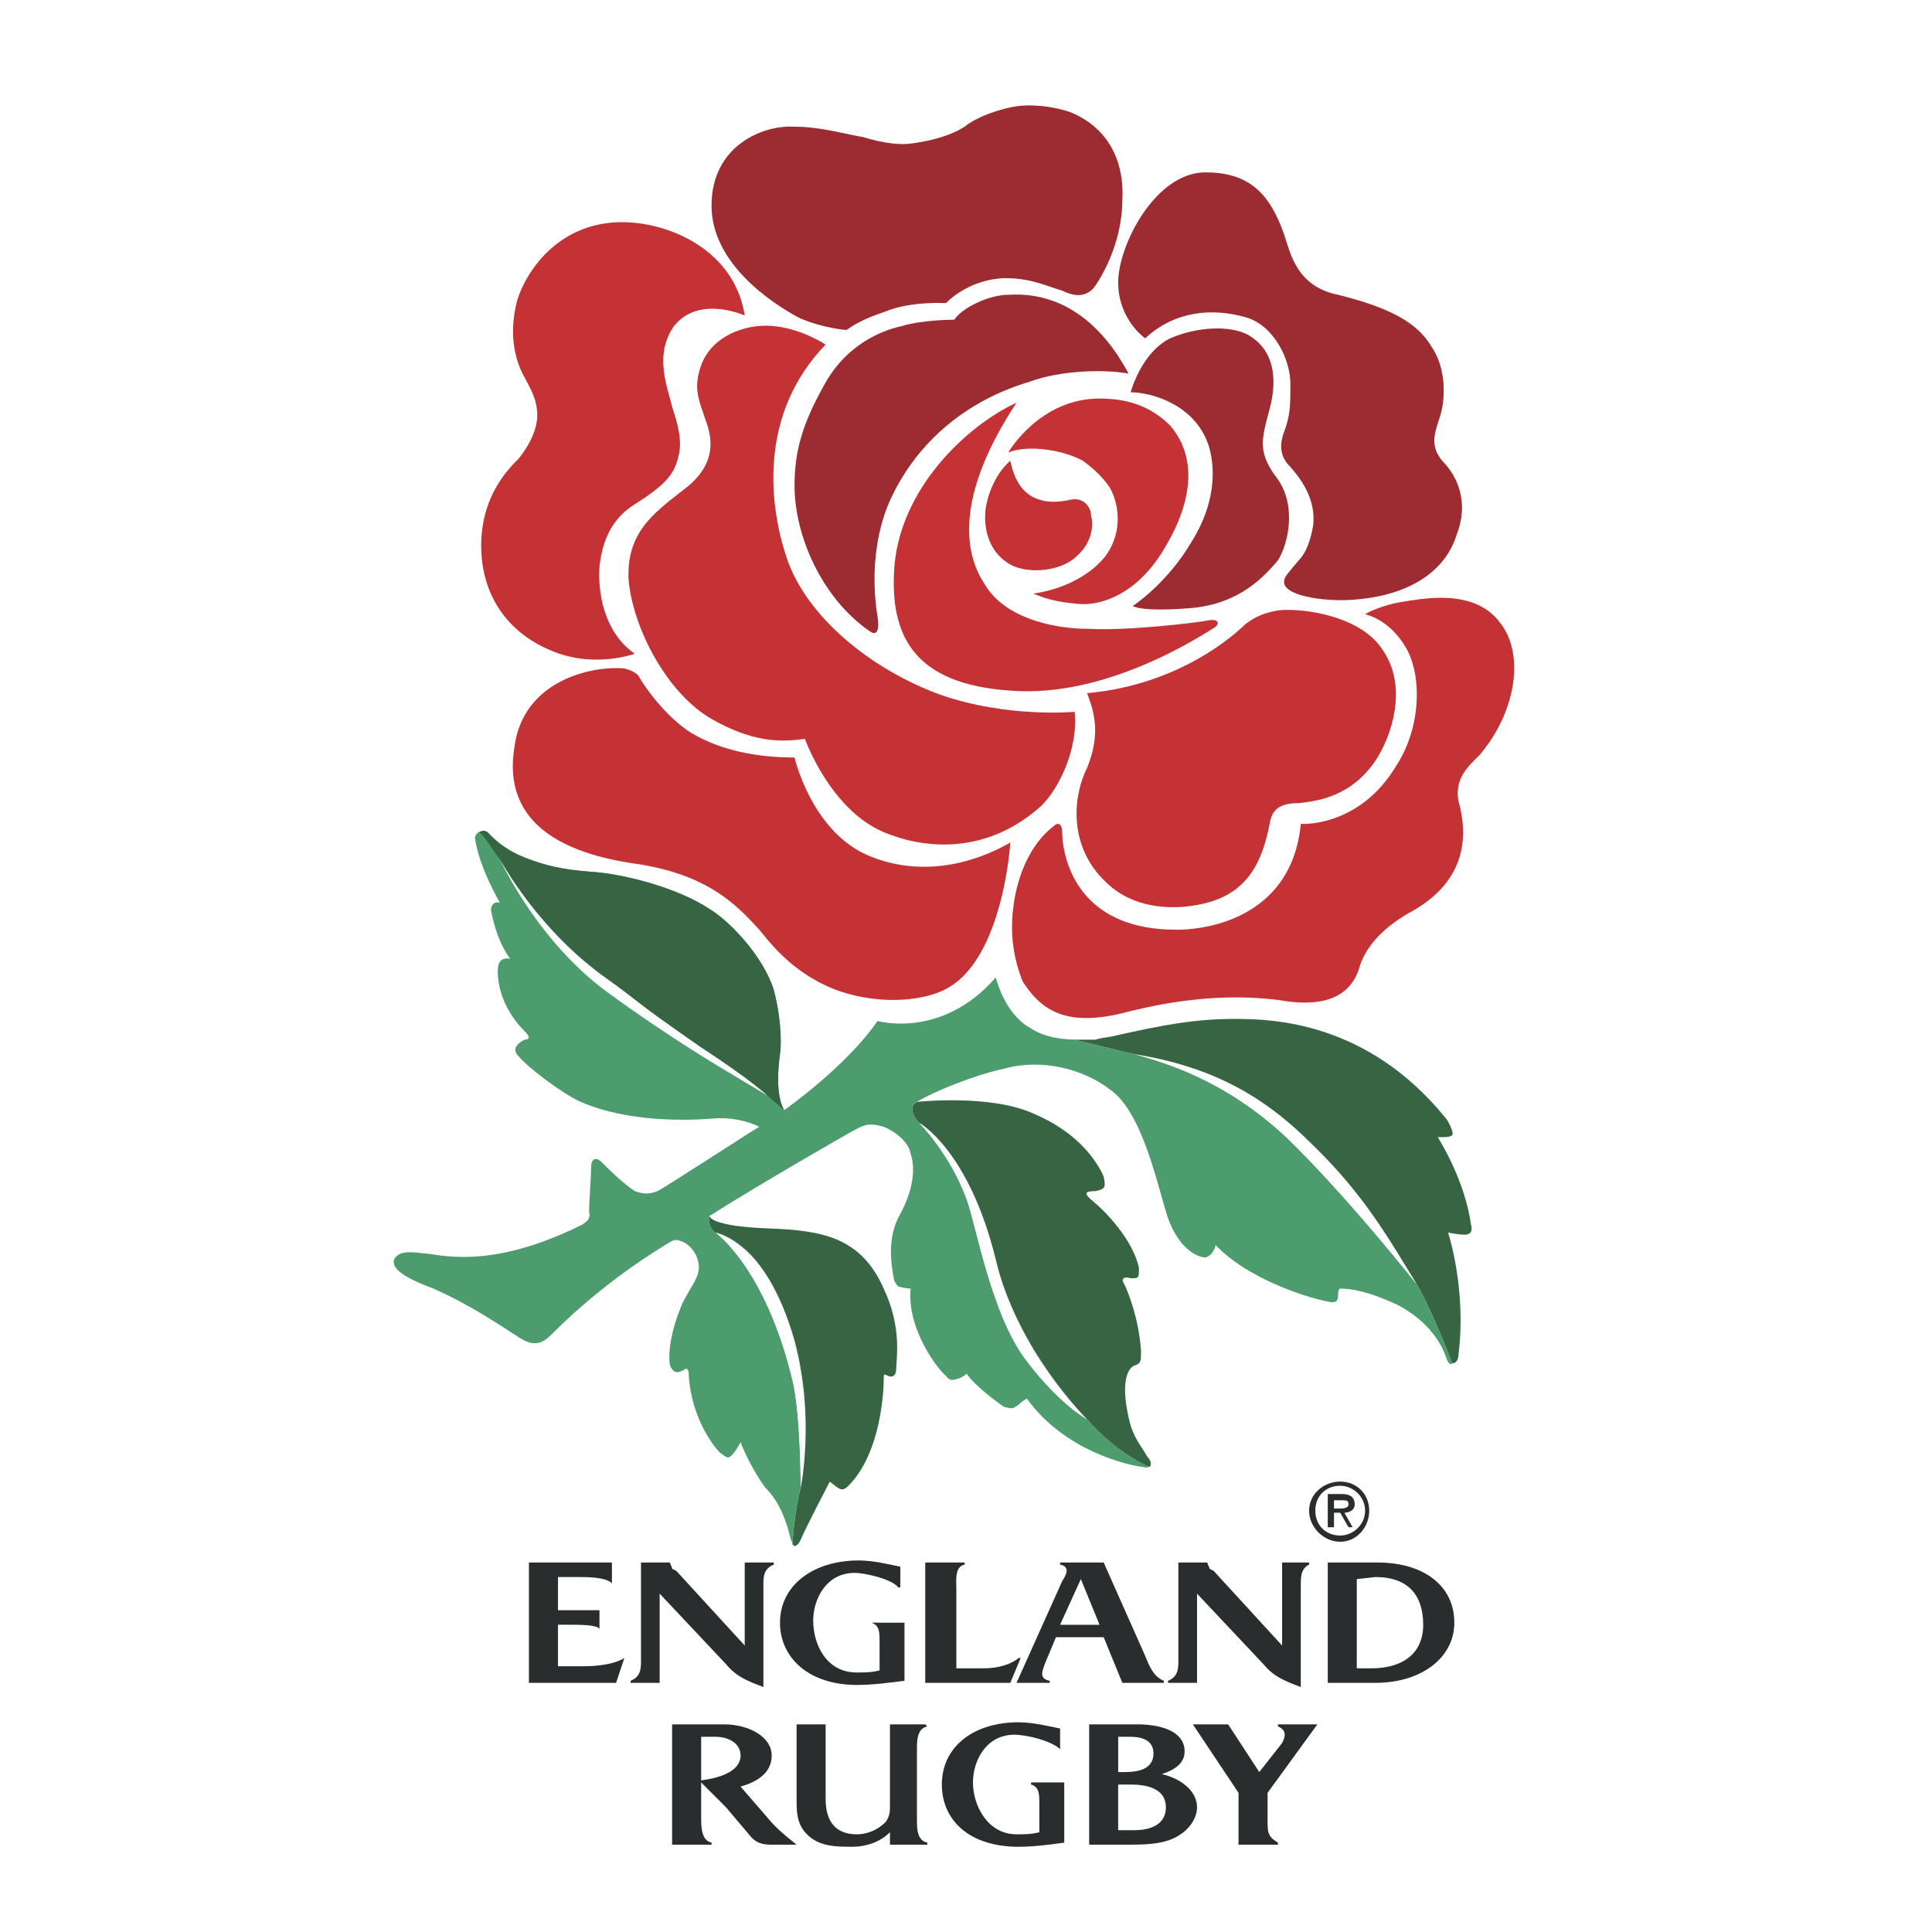
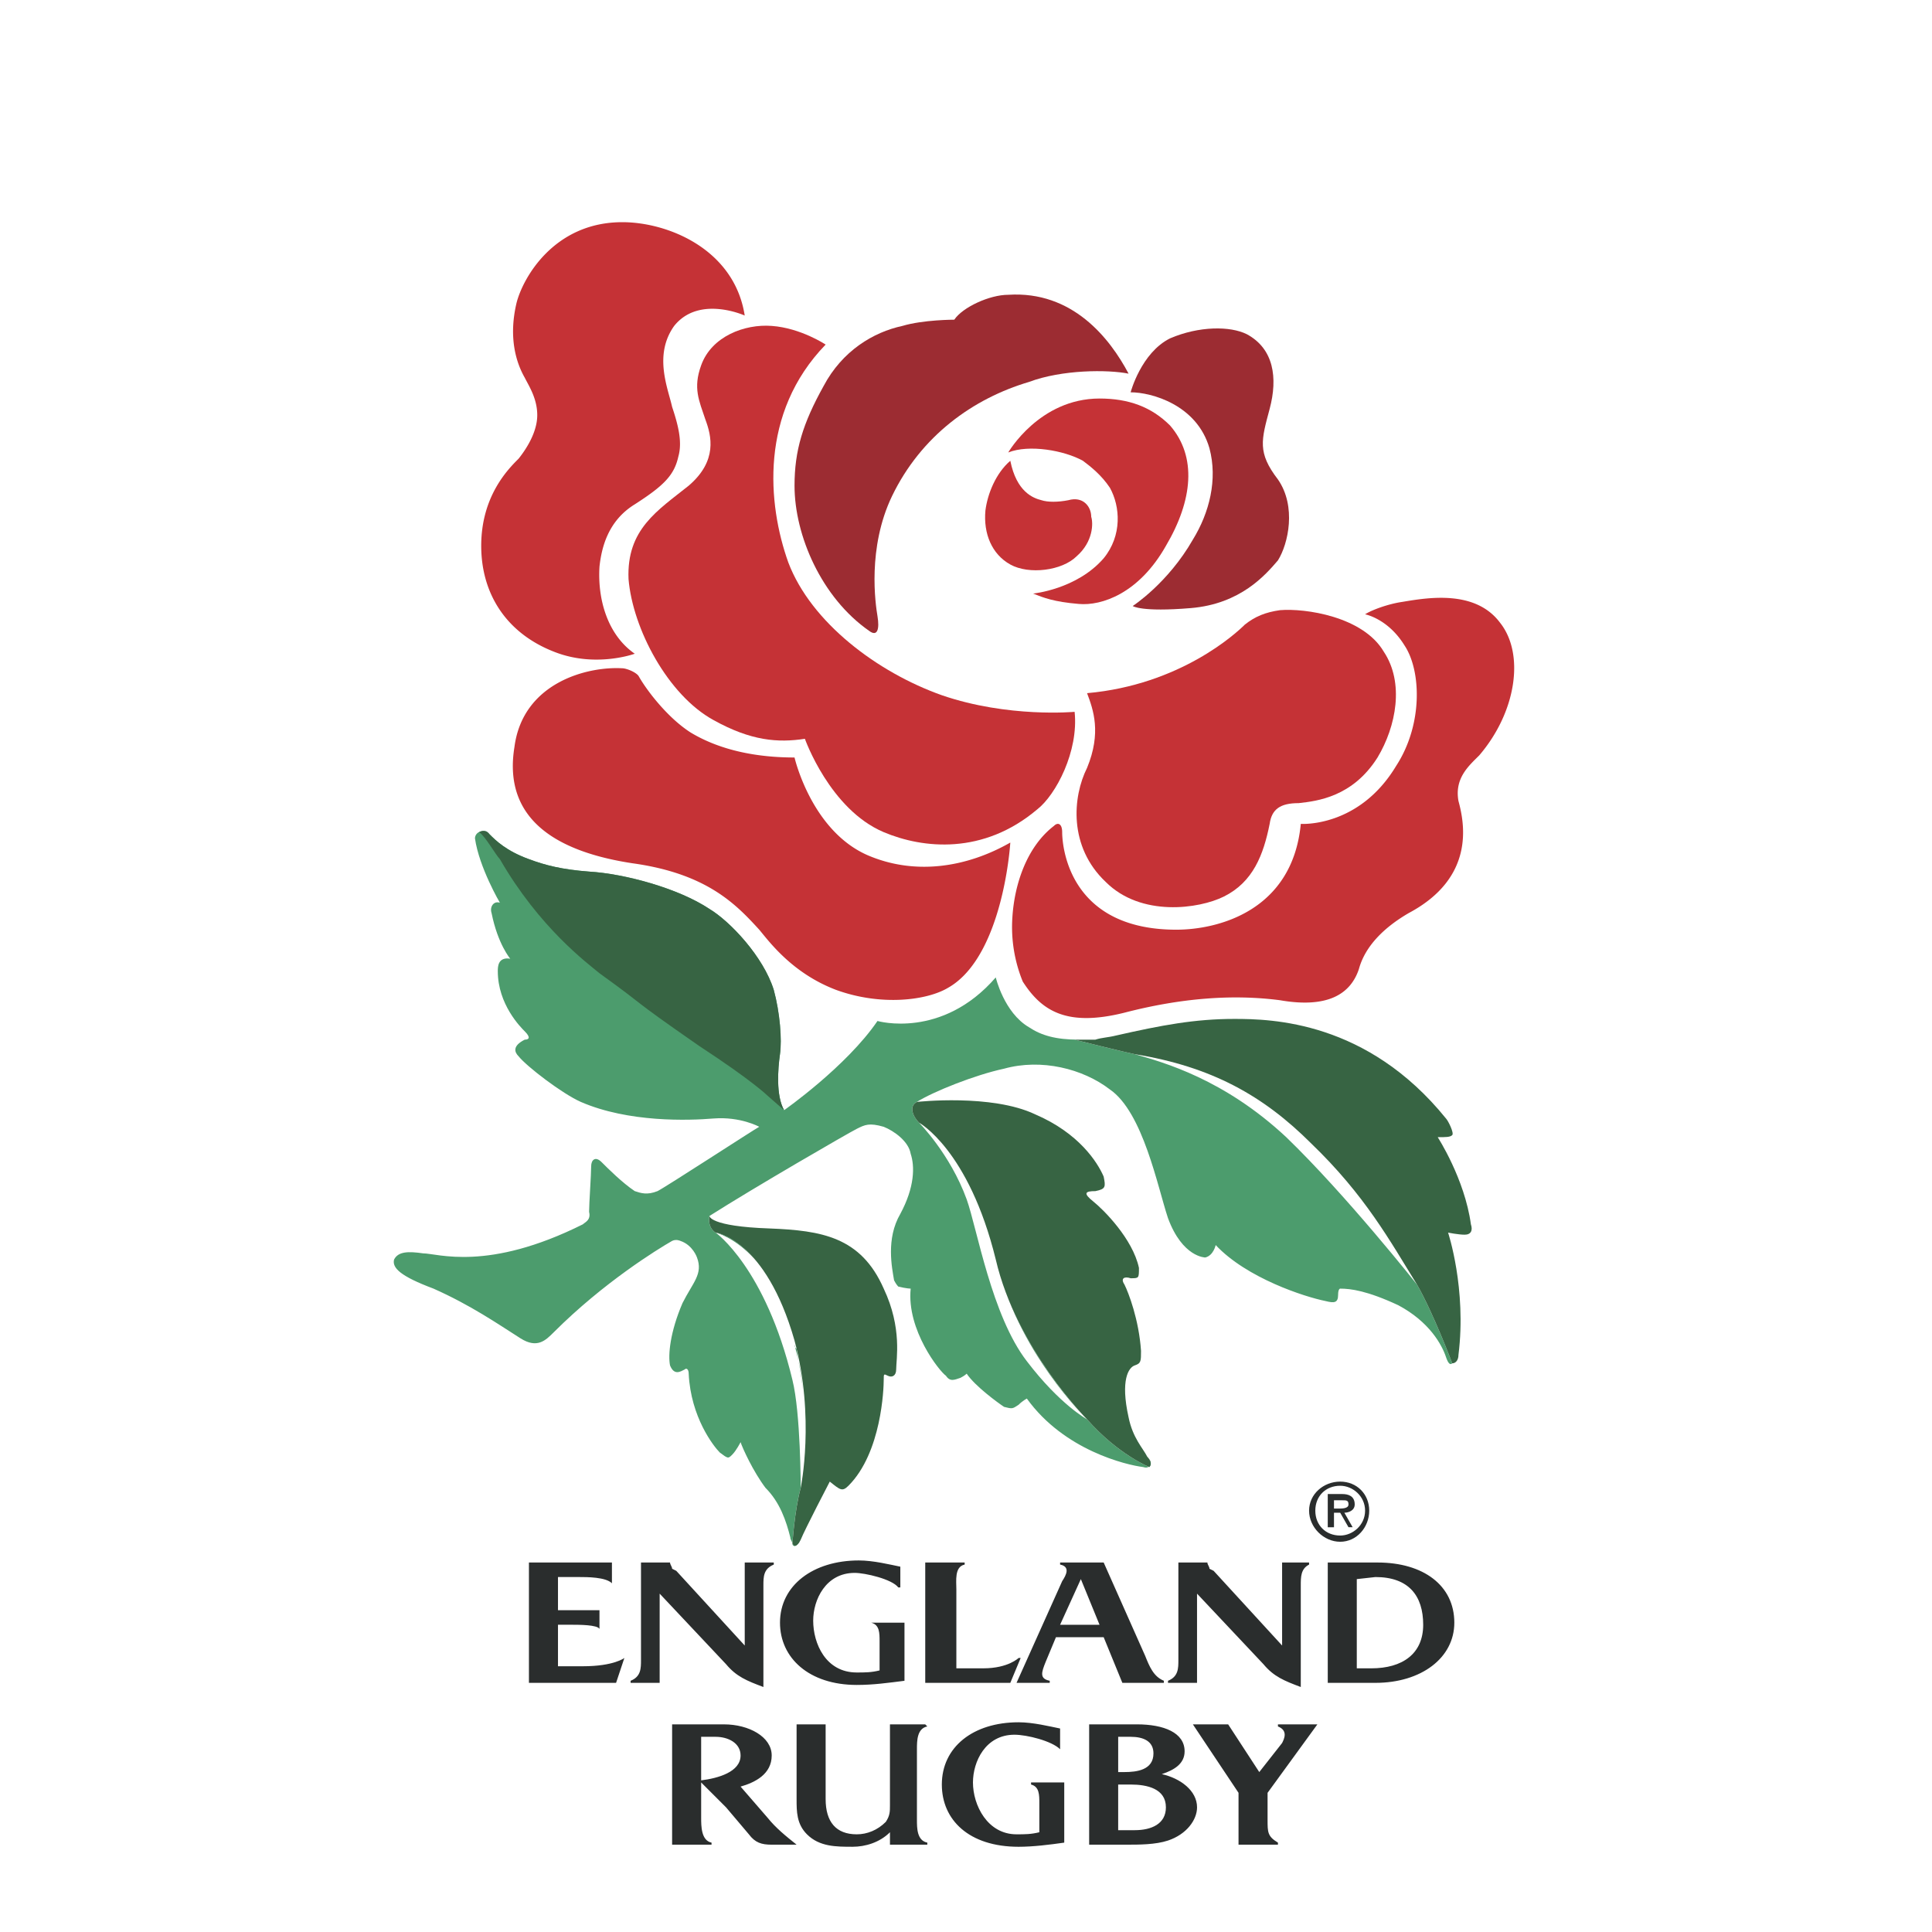
<svg xmlns="http://www.w3.org/2000/svg" width="2500" height="2500" viewBox="0 0 192.756 192.756">
  <g fill-rule="evenodd" clip-rule="evenodd">
    <path fill="#fff" d="M0 0h192.756v192.756H0V0z" />
-     <path d="M130.607 150.717c0-1.655 1.449-2.897 3.105-2.897 1.654 0 2.896 1.242 2.896 2.897 0 1.656-1.242 3.105-2.896 3.105-1.655 0-3.105-1.449-3.105-3.105zm.622 0c0 1.449 1.035 2.484 2.484 2.484 1.242 0 2.482-1.035 2.482-2.484 0-1.448-1.24-2.483-2.482-2.483-1.449-.001-2.484 1.035-2.484 2.483zm3.31 1.656l-.826-1.449h-.621v1.449h-.621v-3.312h1.447c.621 0 1.242.207 1.242 1.034 0 .621-.621.828-1.033.828l.828 1.449h-.416v.001zm-1.447-1.862h.414c.412 0 1.033 0 1.033-.415 0-.413-.205-.413-.621-.413h-.826v.828zM52.772 167.898v-12.006h8.28v2.07c-.621-.621-2.484-.621-3.312-.621h-2.07v3.312h4.14v1.863c-.207-.414-2.07-.414-2.691-.414H55.67v4.14h2.484c3.105 0 4.14-.827 4.14-.827l-.828 2.483h-8.694zM72.438 166.036l-6.624-7.039v8.901h-2.898v-.207c1.036-.414 1.036-1.241 1.036-2.069v-9.729h2.898c0 .207.207.414.207.621l.414.207 6.831 7.452v-8.28H77.2v.207c-1.035.414-1.035 1.242-1.035 2.069v10.144c-1.657-.622-2.692-1.036-3.727-2.277zM77.82 161.896c0-3.727 3.312-6.21 7.866-6.21 1.449 0 3.105.414 4.14.621v2.069h-.206c-.621-.828-3.312-1.449-4.347-1.449-2.898 0-4.141 2.691-4.141 4.762 0 2.277 1.242 5.175 4.347 5.175.828 0 1.449 0 2.277-.206v-2.898c0-.828 0-1.656-.828-1.863h3.312v5.796c-1.656.207-3.105.414-4.761.414-4.761-.002-7.659-2.692-7.659-6.211zM92.311 167.898v-12.006h3.933v.207c-1.035.207-.828 1.655-.828 2.483v7.867h2.691c2.484 0 3.52-1.035 3.52-1.035h.205l-1.033 2.483h-8.488v.001zM111.977 167.898l-1.863-4.554h-4.762l-1.035 2.484c-.414 1.034-.621 1.655.414 1.862v.207h-3.311l4.553-10.144c.414-.62.828-1.448-.207-1.655v-.207h4.348l4.141 9.315c.414 1.034.828 2.069 1.863 2.483v.207h-4.141v.002zm-6.211-5.795h3.934l-1.863-4.555-2.071 4.555zM126.053 166.036l-6.625-7.039v8.901h-2.896v-.207c1.035-.414 1.035-1.241 1.035-2.069v-9.729h2.896c0 .207.207.414.207.621l.414.207 6.832 7.452v-8.28h2.691v.207c-.828.414-.828 1.242-.828 2.069v10.144c-1.656-.622-2.691-1.036-3.726-2.277zM132.471 167.898v-12.006h4.967c4.555 0 7.66 2.276 7.66 6.003 0 3.52-3.312 6.003-7.867 6.003h-4.76zm4.759-10.556l-1.863.206v8.902h1.449c3.105 0 5.176-1.449 5.176-4.348s-1.449-4.76-4.762-4.76zM76.993 184.045c-1.036 0-1.656-.207-2.277-1.035l-2.277-2.69-2.484-2.484v3.52c0 .827 0 2.276 1.035 2.483v.207h-3.933V172.04h5.175c2.484 0 4.761 1.242 4.761 3.104 0 1.863-1.656 2.691-3.105 3.105l2.691 3.105c.828 1.035 1.863 1.863 2.898 2.69h-2.484v.001zm-7.039-6.417c1.656-.207 3.933-.828 3.933-2.484 0-1.242-1.242-1.862-2.484-1.862h-1.449v4.346zM80.511 183.01c-1.035-1.034-1.035-2.276-1.035-3.519v-7.452h2.898v7.452c0 2.277 1.035 3.519 3.105 3.519 1.035 0 2.07-.413 2.898-1.241.414-.621.414-1.035.414-1.656v-8.073h3.52l.207.207c-1.035.207-1.035 1.448-1.035 2.276v7.038c0 .829 0 2.07 1.035 2.277v.207h-3.726v-1.242c-1.035 1.035-2.484 1.449-3.726 1.449-1.656 0-3.313 0-4.555-1.242zM93.967 178.042c0-3.727 3.105-6.21 7.66-6.21 1.447 0 3.104.414 4.139.621v2.069c-.828-.828-3.312-1.449-4.553-1.449-2.898 0-4.141 2.691-4.141 4.762 0 2.277 1.449 5.175 4.348 5.175.828 0 1.449 0 2.275-.207v-2.897c0-.828 0-1.656-.826-1.863v-.207h3.311v6.003c-1.449.207-3.105.414-4.553.414-4.969-.001-7.66-2.692-7.66-6.211zM111.77 184.045h-3.105v-12.006h4.762c2.691 0 4.762.828 4.762 2.69 0 1.242-1.035 1.863-2.277 2.277 1.863.414 3.518 1.656 3.518 3.312 0 1.241-1.033 2.69-2.896 3.312-1.242.414-2.898.414-4.141.414l-.623.001zm-.208-1.448h1.656c1.656 0 3.105-.621 3.105-2.277 0-1.863-1.863-2.277-3.52-2.277h-1.242v4.554h.001zm0-9.316v3.519h.621c1.242 0 2.898-.207 2.898-1.863 0-1.242-1.035-1.655-2.277-1.655h-1.242v-.001zM123.568 184.045v-5.175l-4.555-6.831h3.52l3.105 4.761 2.277-2.898c.207-.414.621-1.241-.414-1.655v-.207h3.934l-4.969 6.831v2.69c0 1.242 0 1.657 1.035 2.277v.207h-3.933z" fill="#2a2d2d" />
+     <path d="M130.607 150.717c0-1.655 1.449-2.897 3.105-2.897 1.654 0 2.896 1.242 2.896 2.897 0 1.656-1.242 3.105-2.896 3.105-1.655 0-3.105-1.449-3.105-3.105zm.622 0c0 1.449 1.035 2.484 2.484 2.484 1.242 0 2.482-1.035 2.482-2.484 0-1.448-1.24-2.483-2.482-2.483-1.449-.001-2.484 1.035-2.484 2.483zm3.31 1.656l-.826-1.449h-.621v1.449h-.621v-3.312h1.447c.621 0 1.242.207 1.242 1.034 0 .621-.621.828-1.033.828l.828 1.449h-.416v.001zm-1.447-1.862h.414c.412 0 1.033 0 1.033-.415 0-.413-.205-.413-.621-.413h-.826v.828zM52.772 167.898v-12.006h8.28v2.07c-.621-.621-2.484-.621-3.312-.621h-2.07v3.312h4.14v1.863c-.207-.414-2.07-.414-2.691-.414H55.67v4.14h2.484c3.105 0 4.14-.827 4.14-.827l-.828 2.483h-8.694zM72.438 166.036l-6.624-7.039v8.901h-2.898v-.207c1.036-.414 1.036-1.241 1.036-2.069v-9.729h2.898c0 .207.207.414.207.621l.414.207 6.831 7.452v-8.28H77.2v.207c-1.035.414-1.035 1.242-1.035 2.069v10.144c-1.657-.622-2.692-1.036-3.727-2.277M77.82 161.896c0-3.727 3.312-6.21 7.866-6.21 1.449 0 3.105.414 4.14.621v2.069h-.206c-.621-.828-3.312-1.449-4.347-1.449-2.898 0-4.141 2.691-4.141 4.762 0 2.277 1.242 5.175 4.347 5.175.828 0 1.449 0 2.277-.206v-2.898c0-.828 0-1.656-.828-1.863h3.312v5.796c-1.656.207-3.105.414-4.761.414-4.761-.002-7.659-2.692-7.659-6.211zM92.311 167.898v-12.006h3.933v.207c-1.035.207-.828 1.655-.828 2.483v7.867h2.691c2.484 0 3.52-1.035 3.52-1.035h.205l-1.033 2.483h-8.488v.001zM111.977 167.898l-1.863-4.554h-4.762l-1.035 2.484c-.414 1.034-.621 1.655.414 1.862v.207h-3.311l4.553-10.144c.414-.62.828-1.448-.207-1.655v-.207h4.348l4.141 9.315c.414 1.034.828 2.069 1.863 2.483v.207h-4.141v.002zm-6.211-5.795h3.934l-1.863-4.555-2.071 4.555zM126.053 166.036l-6.625-7.039v8.901h-2.896v-.207c1.035-.414 1.035-1.241 1.035-2.069v-9.729h2.896c0 .207.207.414.207.621l.414.207 6.832 7.452v-8.28h2.691v.207c-.828.414-.828 1.242-.828 2.069v10.144c-1.656-.622-2.691-1.036-3.726-2.277zM132.471 167.898v-12.006h4.967c4.555 0 7.66 2.276 7.66 6.003 0 3.52-3.312 6.003-7.867 6.003h-4.76zm4.759-10.556l-1.863.206v8.902h1.449c3.105 0 5.176-1.449 5.176-4.348s-1.449-4.76-4.762-4.76zM76.993 184.045c-1.036 0-1.656-.207-2.277-1.035l-2.277-2.69-2.484-2.484v3.52c0 .827 0 2.276 1.035 2.483v.207h-3.933V172.04h5.175c2.484 0 4.761 1.242 4.761 3.104 0 1.863-1.656 2.691-3.105 3.105l2.691 3.105c.828 1.035 1.863 1.863 2.898 2.69h-2.484v.001zm-7.039-6.417c1.656-.207 3.933-.828 3.933-2.484 0-1.242-1.242-1.862-2.484-1.862h-1.449v4.346zM80.511 183.01c-1.035-1.034-1.035-2.276-1.035-3.519v-7.452h2.898v7.452c0 2.277 1.035 3.519 3.105 3.519 1.035 0 2.07-.413 2.898-1.241.414-.621.414-1.035.414-1.656v-8.073h3.52l.207.207c-1.035.207-1.035 1.448-1.035 2.276v7.038c0 .829 0 2.07 1.035 2.277v.207h-3.726v-1.242c-1.035 1.035-2.484 1.449-3.726 1.449-1.656 0-3.313 0-4.555-1.242zM93.967 178.042c0-3.727 3.105-6.21 7.66-6.21 1.447 0 3.104.414 4.139.621v2.069c-.828-.828-3.312-1.449-4.553-1.449-2.898 0-4.141 2.691-4.141 4.762 0 2.277 1.449 5.175 4.348 5.175.828 0 1.449 0 2.275-.207v-2.897c0-.828 0-1.656-.826-1.863v-.207h3.311v6.003c-1.449.207-3.105.414-4.553.414-4.969-.001-7.66-2.692-7.66-6.211zM111.77 184.045h-3.105v-12.006h4.762c2.691 0 4.762.828 4.762 2.69 0 1.242-1.035 1.863-2.277 2.277 1.863.414 3.518 1.656 3.518 3.312 0 1.241-1.033 2.69-2.896 3.312-1.242.414-2.898.414-4.141.414l-.623.001zm-.208-1.448h1.656c1.656 0 3.105-.621 3.105-2.277 0-1.863-1.863-2.277-3.52-2.277h-1.242v4.554h.001zm0-9.316v3.519h.621c1.242 0 2.898-.207 2.898-1.863 0-1.242-1.035-1.655-2.277-1.655h-1.242v-.001zM123.568 184.045v-5.175l-4.555-6.831h3.52l3.105 4.761 2.277-2.898c.207-.414.621-1.241-.414-1.655v-.207h3.934l-4.969 6.831v2.69c0 1.242 0 1.657 1.035 2.277v.207h-3.933z" fill="#2a2d2d" />
    <path d="M78.027 154.65c-.414-1.242-1.035-2.898-1.863-3.727-1.449-1.862-2.691-3.519-2.898-4.14 0 0-.207.828-.414 1.035-.414.414-.414.828-1.035.207-.621-.414-3.105-3.105-3.519-7.039 0-.413 0-2.069-.207-1.862-.414.207-1.449 1.242-1.656.207-.414-1.035-1.035-4.347.207-7.245 1.035-2.07 1.449-2.898 1.863-4.141 0 0 .621-2.069-.828-2.277-1.035-.207-4.554 2.484-3.934 2.07-1.863 1.449-3.312 2.691-7.659 7.659-2.484 2.898-5.382.207-5.382.207s-2.484-2.483-4.968-4.14c-2.484-1.449-7.246-3.105-7.452-5.176 0-1.655 1.656-2.069 4.761-1.655 3.105.414 4.761.827 9.108-.621 3.105-1.035 4.761-1.863 5.175-3.312.207-1.035-.207-4.554 1.449-5.175 1.035-.414 1.656 0 2.484.828.621.414.828 1.035 1.656 1.449.415.414.621.827 1.656.621 1.035-.415 8.073-4.762 8.487-4.969 0 0 .621-.828-.828-1.035-2.484 0-6.21 1.449-11.385.414-2.07-.414-4.141-1.242-6.417-2.691-.621-.206-5.175-3.312-4.554-4.968.207-1.035 1.449-.828 1.035-1.449-1.449-1.448-2.691-3.312-2.898-5.796 0-.828.207-2.277 1.449-2.07 0 0-1.449-2.69-1.863-3.933-.207-.828 0-1.863.828-2.07 0 0-3.105-5.382-2.07-8.487.414-.828 2.484-.207 3.312.414-1.242-1.863-1.656-6.831.621-10.351 2.277-3.519 7.038-5.175 7.038-5.175s-3.519.414-7.038-1.242c-4.968-2.277-4.761-8.901-4.347-11.385.414-2.691 1.863-5.175 4.347-8.073.621-.828 1.242-1.656 1.656-2.484.621-1.035-.415-3.519-1.449-5.175-1.242-1.863-2.484-4.554-1.863-7.866.621-4.347 4.761-7.452 9.937-8.487 5.175-1.035 12.627 2.277 12.627 2.277s-1.242-1.863-1.656-3.933c-.414-2.484 0-4.969 1.656-6.832 2.07-2.484 7.453-3.312 14.698-1.035 7.039 2.07 8.073.621 10.971-.828 2.278-1.242 4.967-2.691 8.073-2.691 4.348 0 6.211 2.484 7.246 4.761 1.242 3.726.207 9.729.207 9.729s.621-2.691 2.898-4.968c2.484-2.484 4.553-3.105 6.623-3.312 3.312 0 4.762 1.242 6.418 3.312 1.449 1.863 1.863 5.796 3.52 8.073 1.863 2.277 3.311 2.484 6.83 3.726 3.727 1.035 6.211 1.863 7.453 4.968 1.449 3.726-2.07 6.831-1.863 9.108.207 2.07 4.555 4.347 3.934 8.073-1.035 5.382-7.039 7.038-7.039 7.038s6.625-1.035 10.352 1.449c3.518 2.277 3.104 6.624 2.689 8.487-1.035 4.347-6.002 7.866-6.623 9.315-.828 1.656-1.242 2.898-.414 5.175.828 2.484.621 4.968-.621 6.831s-5.383 2.898-7.039 4.347c-1.449 1.035-2.07 4.761-3.312 6.003-.619.828-1.656 1.448-3.104 1.863 4.553 1.448 9.729 4.347 13.662 9.936.621.621 1.242 2.07-.207 2.691-.207 0-.828 0-1.863-.414 0 0 3.727 4.761 3.934 8.694 0 1.035-.621 1.863-1.449 1.863-.621 0-1.656-.621-1.656-.621s2.07 3.104 1.449 10.143c-.414 3.105-2.277 9.937-3.52 3.934-.414-1.449-.828-4.761-3.934-7.038-2.484-1.656-3.932-1.656-4.969-1.656 0 0 .828 2.07-.412 2.484-.621.207-3.312-.414-4.762-1.242-4.555-2.07-5.383-2.898-7.867-5.176 0 0-.414 1.449-1.242 1.656 0 0-2.068.828-3.518-3.104-1.035-2.898-2.484-10.765-5.59-13.249-4.141-3.519-7.867-3.519-10.557-3.104-2.07.414-2.484.414-5.176 1.241 0 0 4.555-.621 9.107 1.449 4.141 1.863 7.039 5.59 7.246 7.038.621 2.277-.414 1.863-1.449 2.07-1.035 0 .828.828 1.863 1.863 1.035 1.242 2.07 2.277 2.898 4.554.828 2.691 0 3.105-1.656 2.691-.621-.207 1.242 2.691 1.449 3.934.621 3.104.621 4.14.207 4.761-.621.621-1.656.207-2.07.828s.207 2.691.828 3.933c1.242 2.898 3.727 4.762 3.934 5.383.414 2.069-5.59.414-7.453-.414-3.727-1.863-5.176-2.898-7.867-6.417 0 0-.412 1.241-1.033 1.448s-1.656-.621-2.691-1.241c-.828-.828-1.449-1.656-2.278-2.898 0 0-.828.621-1.449.828-1.448.414-2.69-1.035-3.312-2.484l-1.035-2.483c.207 2.276 0 3.933-.207 4.761-.207.621-.621.621-1.035.414-.414-.414-.621 0-.621.828 0 .62-.828 7.866-4.14 10.971-.621.621-1.242 0-2.07-.621 0 0-2.484 4.762-3.519 5.176h-.414c-.415.002-.415-.412-.622-1.241zm1.864-1.035c.414-1.035 2.898-5.796 2.898-5.796s.207 0 .207.207c.414.207.621.414.828.414h.621c0-.207.207-.207.207-.207 3.312-3.312 3.519-9.729 3.519-10.558v-.621h.207l.207.207h.414c.207 0 .414-.207.414-.621s.207-1.035.207-2.069c0-1.449-.207-3.727-1.449-6.004-2.277-5.175-6.21-5.796-11.385-6.003-5.796-.207-6.003-1.242-6.003-1.242 4.554-2.897 13.87-8.28 14.697-8.694.828-.414 1.242-.621 2.691-.207 1.035.414 2.484 1.449 2.691 2.691.414 1.242.414 3.312-1.035 6.003-1.449 2.484-.828 5.382-.621 6.624.207.414.414.621.414.621.828.207 1.242.207 1.242.207-.414 4.141 2.898 8.28 3.519 8.694.414.621.828.414 1.449.207.414-.207.621-.414.621-.414.829 1.242 3.106 2.898 3.727 3.312.828.207.828.207 1.449-.207.414-.414.826-.621.826-.621 3.727 5.175 9.938 6.624 11.594 6.831.621.207.828-.207.621-.828v-.207h-.207c-.414-.828-1.449-1.863-1.863-3.933-.207-1.242-.414-2.07-.207-2.898 0-1.449.414-2.07.828-2.277s.621-.414.621-1.035v-.414c-.207-3.104-1.242-5.796-1.656-6.624-.414-.414-.207-.621 0-.621h1.035a.445.445 0 0 0 .414-.414v-.621c-.621-2.897-3.52-5.796-4.555-6.624-.414-.414-.621-.621-.621-.827 0-.208.414-.208.828-.208.621-.207 1.035-.207 1.035-.62 0-.208-.207-.414-.207-.828-.621-1.449-2.484-4.348-6.832-6.211-.207-.207-.621-.414-1.033-.621-1.863-.414-3.934-.62-5.797-.828h-1.035-.207c-2.07 0-3.726.208-3.726.208 1.656-1.036 5.796-2.691 8.695-3.312 3.725-1.035 7.865 0 10.557 2.07 3.312 2.276 4.762 9.729 5.797 12.834 1.449 3.933 3.725 3.933 3.725 3.933.828-.206 1.035-1.241 1.035-1.241 3.105 3.312 8.902 5.175 10.973 5.589.828.207 1.242.207 1.242-.621 0-.621.207-.621.207-.621 1.035 0 2.689.207 5.795 1.656 3.105 1.656 4.348 3.933 4.762 5.175.207.621.414.828.621.621.414 0 .621-.414.621-.828.207-1.241.207-2.483.207-3.519 0-4.969-1.242-8.694-1.242-8.694s1.035.207 1.656.207.621-.207.621-.621v-.414c-.621-4.554-3.312-8.694-3.312-8.694h.828c.414 0 .414 0 .621-.207v-.207c0-.414-.414-1.242-.621-1.449-7.867-9.729-17.389-9.936-21.115-9.936-3.934 0-7.244.621-11.799 1.655-.828.207-1.449.207-2.07.414H107.838h-.207c-2.277 0-3.727-.414-4.969-1.241-2.482-1.449-3.311-4.969-3.311-4.969-5.383 6.21-11.8 4.348-11.8 4.348-3.105 4.554-9.315 8.9-9.315 8.9-.828-1.448-.621-4.14-.414-5.589s0-4.14-.621-6.417c-1.035-3.312-4.347-6.831-6.417-8.073-3.105-2.07-8.487-3.519-12.006-3.726-2.691-.208-4.347-.621-6.003-1.242-2.277-.828-3.312-1.863-3.933-2.484s-1.449-.207-1.449.414c.414 2.898 2.484 6.417 2.484 6.417-.621-.207-1.035.414-.828 1.035.621 3.105 1.863 4.554 1.863 4.554-1.242-.207-1.242.828-1.242 1.242 0 3.312 2.277 5.59 2.691 6.004.621.62.414.827 0 .827-1.242.621-1.035 1.242-.621 1.656.828 1.035 4.347 3.727 6.21 4.555 4.761 2.069 10.764 1.862 13.248 1.655 2.691-.207 4.555.828 4.555.828-.414.207-9.315 6.004-10.144 6.417-1.035.414-1.656.208-2.277 0-1.242-.828-2.691-2.276-3.312-2.897s-1.035-.207-1.035.414c0 .828-.207 3.726-.207 4.554.207.828-.414 1.035-.621 1.242-9.522 4.761-14.49 2.898-15.939 2.898-1.449-.208-2.484-.208-2.898.62-.207.828.621 1.656 3.934 2.898 3.726 1.656 6.417 3.52 8.694 4.969 1.656 1.035 2.484.207 3.312-.621 4.969-4.969 10.351-8.28 11.8-9.108.414-.207.828 0 .828 0 1.242.414 1.656 1.655 1.656 1.655.621 1.656-.414 2.484-1.449 4.555-1.242 2.898-1.449 5.175-1.242 6.21.414 1.035 1.035.621 1.449.414.208-.207.414 0 .414.414.207 4.348 2.484 7.245 3.105 7.866.828.621.828.621 1.242.207s.828-1.242.828-1.242c.207.621 1.242 2.898 2.484 4.555 1.449 1.449 2.07 3.312 2.484 4.968 0 .207.207.414.207.621.204.205.41.205.825-.416zm2.898-37.882c-1.449.828-4.347 2.484-8.901 5.589 0 0 1.242.828 4.347 1.035 5.382.207 7.866 1.449 9.729 4.347-.207-1.242-.207-2.69.207-3.933 1.242-2.691 2.484-4.347 2.277-5.589s-1.863-2.277-2.898-2.277c-.414-.207-.828-.207-1.035-.207-1.45 0-2.691.414-3.726 1.035zm-4.348-9.729c-.207 1.449-.207 2.277 0 3.726 0 0 4.14-2.483 6.21-7.451-2.07-.208-4.555-1.242-6.417-3.312.621 2.069.414 5.588.207 7.037zm-28.774-24.22s0-.207 0 0z" fill="#fff" />
    <path d="M79.062 154.029c.207.207.414.207.828-.414-.208.414-.415.621-.621.621.001 0-.207 0-.207-.207zm-.207-.621c-.414-1.656-1.035-3.519-2.484-4.968-1.242-1.656-2.277-3.934-2.484-4.555 0 0-.414.828-.828 1.242s-.414.414-1.242-.207c-.621-.621-2.898-3.519-3.105-7.866 0-.414-.207-.621-.414-.414-.414.207-1.035.621-1.449-.414-.207-1.035 0-3.312 1.242-6.21 1.035-2.07 2.07-2.898 1.449-4.555 0 0-.414-1.241-1.656-1.655 0 0-.414-.207-.828 0-1.449.828-6.831 4.14-11.8 9.108-.828.828-1.656 1.656-3.312.621-2.277-1.449-4.969-3.312-8.694-4.969-3.312-1.242-4.141-2.07-3.934-2.898.414-.828 1.449-.828 2.898-.62 1.449 0 6.417 1.862 15.939-2.898.207-.207.828-.414.621-1.242 0-.828.207-3.726.207-4.554 0-.621.414-1.035 1.035-.414s2.07 2.069 3.312 2.897c.621.208 1.242.414 2.277 0 .828-.413 9.729-6.21 10.144-6.417 0 0-1.863-1.035-4.555-.828-2.484.207-8.487.414-13.248-1.655-1.863-.828-5.382-3.52-6.21-4.555-.414-.414-.621-1.035.621-1.656.414 0 .621-.207 0-.827-.414-.414-2.691-2.691-2.691-6.004 0-.414 0-1.449 1.242-1.242 0 0-1.242-1.449-1.863-4.554-.207-.621.207-1.242.828-1.035 0 0-2.07-3.519-2.484-6.417 0-.621.828-1.035 1.449-.414s1.656 1.656 3.933 2.484c1.656.621 3.312 1.035 6.003 1.242 3.519.207 8.901 1.656 12.006 3.726 2.07 1.242 5.382 4.761 6.417 8.073.621 2.277.828 4.968.621 6.417s-.414 4.141.414 5.589c0 0 6.21-4.347 9.315-8.9 0 0 6.417 1.862 11.8-4.348 0 0 .828 3.52 3.311 4.969 1.242.827 2.691 1.241 4.969 1.241h-.414s4.969 1.242 6.004 1.449c2.898.828 8.9 2.484 15.111 8.28 6.004 5.796 13.041 14.697 13.041 14.697 1.656 2.898 3.52 7.866 3.52 7.866-.207.207-.414 0-.621-.621-.414-1.242-1.656-3.519-4.762-5.175-3.105-1.449-4.76-1.656-5.795-1.656 0 0-.207 0-.207.621 0 .828-.414.828-1.242.621-2.07-.414-7.867-2.277-10.973-5.589 0 0-.207 1.035-1.035 1.241 0 0-2.275 0-3.725-3.933-1.035-3.104-2.484-10.558-5.797-12.834-2.691-2.07-6.832-3.105-10.557-2.07-2.898.621-7.039 2.276-8.695 3.312 0 0 1.656-.208 3.726-.208-2.07 0-3.726.208-3.726.208-.828.413-.414 1.448.207 2.069 0 0 3.105 3.105 4.761 7.659 1.036 2.898 2.485 11.593 6.002 16.146 3.312 4.348 6.004 5.796 6.004 5.796 3.105 3.52 6.211 4.762 6.211 4.762.207-.207.207-.414 0-.828.207.621 0 1.035-.621.828-1.656-.207-7.867-1.656-11.594-6.831 0 0-.412.207-.826.621-.621.414-.621.414-1.449.207-.621-.414-2.898-2.07-3.727-3.312 0 0-.207.207-.621.414-.621.207-1.035.414-1.449-.207-.621-.414-3.933-4.554-3.519-8.694 0 0-.414 0-1.242-.207 0 0-.207-.207-.414-.621-.207-1.242-.828-4.14.621-6.624 1.449-2.69 1.449-4.761 1.035-6.003-.207-1.242-1.656-2.277-2.691-2.691-1.449-.414-1.863-.207-2.691.207-.828.414-10.143 5.797-14.697 8.694-.208 1.242.621 1.656.621 1.656s4.969 3.519 7.66 14.697c.828 3.312.828 10.765.828 10.765-.621 2.276-.828 5.589-.828 5.589.001-.205-.206-.412-.206-.619zm4.969-4.968h.207-.207zm.621 0h-.414.414zm-1.656-.621s.207 0 .207.207c0-.207-.207-.207-.207-.207zm31.879-2.277zm0-.207v0zm0 0zm-.207 0c-.414-.828-1.449-1.863-1.863-3.933-.207-1.242-.414-2.07-.207-2.898-.207.828 0 1.656.207 2.898.414 2.07 1.449 3.105 1.863 3.933zm-14.076-16.354c2.689 7.245 8.072 12.627 8.072 12.627s-5.383-5.174-8.072-12.627zm-20.909 5.59c-.207-.207-.207-.207-.207-.415.414 1.656.828 3.312.828 4.969 0-1.449-.414-2.898-.621-4.554zm9.316 2.691h.207-.207zm-.622-.207h0zm25.67-2.278c-.207-3.104-1.242-5.796-1.656-6.624-.414-.414-.207-.621 0-.621-.207 0-.414.207 0 .621.414.828 1.449 3.52 1.656 6.624v0zm-1.035-7.245h0zm-.414 0h0zm-40.988-4.553s1.863.207 3.934 2.69c-2.071-2.276-3.934-2.69-3.934-2.69zm20.287-10.972s4.968 2.691 7.66 13.662c-2.692-10.971-7.66-13.662-7.66-13.662zm18.423 5.383c-.621-1.449-2.484-4.348-6.832-6.211-.207-.207-.621-.414-1.033-.621.412.207.826.414 1.033.621 4.348 1.863 6.211 4.761 6.832 6.211 0 .414.207.62.207.828 0-.208-.207-.414-.207-.828zm33.328-3.934h.828-.828zm-48.025-3.727h1.035-1.035zm12.42-6.002zm.414 0zm.828 0h-.621.621z" fill="#4c9c6d" />
-     <path d="M128.33 113.456c-6.211-5.796-12.213-7.452-15.111-8.28 7.658 1.242 12.834 4.141 17.596 8.901 5.381 5.175 7.865 9.729 10.557 14.076-.001 0-7.038-8.901-13.042-14.697zM79.062 137.676c-2.691-11.179-7.66-14.697-7.66-14.697s1.863.414 3.934 2.69c1.242 1.449 2.691 4.141 3.933 8.074v.413c0 .208 0 .208.207.415.207 1.655.621 3.104.621 4.554.621 5.175-.207 9.315-.207 9.315s.001-7.453-.828-10.764zM49.875 85.717s3.726 6.832 9.937 11.385c6.21 4.348 1.656 1.449 9.936 7.245 5.382 3.52 6.831 4.969 6.831 4.969l-5.175-3.105s-5.175-3.104-10.557-7.038c-7.246-5.175-10.972-13.456-10.972-13.456zM102.453 135.812c-3.518-4.554-4.967-13.248-6.002-16.146-1.656-4.554-4.761-7.659-4.761-7.659s4.968 2.691 7.66 13.662c.207 1.035.621 2.07 1.035 3.312 2.689 7.452 8.072 12.627 8.072 12.627s-2.691-1.448-6.004-5.796z" fill="#fff" />
-     <path d="M106.801 11.195c3.52 1.449 5.383 4.554 5.176 8.694 0 4.554-2.277 8.073-2.898 8.901-.828.828-1.863.828-3.105.207-1.449-.415-3.104-1.242-5.588-1.242-2.277 0-4.555 1.035-6.004 2.484 0 0-3.519-.207-6.003.828-2.484.828-3.312 1.449-3.933 1.863 0 0-2.484-.207-4.762-1.242-2.69-1.449-8.694-5.382-8.694-11.178 0-6.003 5.175-8.073 8.28-7.867 2.484 0 4.554.621 6.831 1.035 2.07.621 3.726.828 4.968.621 1.449-.207 3.519-.621 5.175-1.656 1.243-1.035 3.727-1.863 5.383-2.07 2.068-.206 3.932.208 5.174.622zM120.256 17.198c4.348 0 6.418 2.07 7.867 6.21.621 1.863 1.242 5.175 5.383 6.003 4.967 1.242 7.865 2.691 9.314 5.175 1.449 2.07 1.449 5.175.828 7.038-.621 1.863-1.035 3.105.621 4.761 1.242 1.449 2.277 3.933 1.035 7.038-1.035 3.312-4.348 6.003-10.35 6.417-2.898.207-7.039-.414-6.832-1.863 0-.414.414-.828 1.449-2.07.828-.828 1.242-2.277 1.449-3.519.207-2.07-.621-3.933-2.277-5.796-.828-.828-1.242-1.863-.621-3.519.621-1.656.621-2.691.621-4.761 0-2.484-1.656-5.796-4.348-6.625-3.52-1.035-7.244-.621-10.143 2.07 0 0-2.691-1.863-2.691-5.589.001-3.725 3.728-10.97 8.695-10.97z" fill="#9c2c32" />
    <path d="M140.129 64.396c1.656 2.484 1.863 7.866-.828 12.007-3.725 6.21-9.521 5.796-9.521 5.796-.828 8.694-8.281 10.557-12.42 10.557-10.973 0-11.387-8.694-11.387-9.729 0-.828-.414-1.035-.828-.621-2.691 2.07-3.932 5.796-4.139 9.108a14.382 14.382 0 0 0 1.035 6.417c1.861 2.898 4.346 4.555 10.143 3.105 5.59-1.449 10.764-1.863 15.525-1.242 4.762.828 7.039-.621 7.867-3.105.619-2.277 2.482-4.14 4.967-5.589 6.625-3.52 5.59-8.901 4.969-11.179-.414-2.277 1.035-3.519 2.07-4.554 3.725-4.347 4.553-10.144 2.07-13.249-2.484-3.312-7.246-2.484-9.73-2.07-1.449.208-3.105.829-3.727 1.242 0 .001 2.278.415 3.934 3.106zM100.799 84.062c-.207 2.898-1.449 11.799-6.211 14.49-2.07 1.242-6.625 1.863-11.178.207-4.347-1.656-6.624-4.761-7.659-6.003-2.277-2.484-5.176-5.589-12.627-6.624-6.832-1.035-13.042-3.933-11.799-11.592.828-6.417 7.245-8.073 10.764-7.866.414 0 1.449.414 1.656.828.828 1.449 2.898 4.14 5.175 5.589 3.105 1.863 6.832 2.484 10.351 2.484 0 0 1.656 7.245 7.245 9.729 4.76 2.069 9.935 1.241 14.283-1.242zM62.088 22.167c4.554 0 11.178 2.691 12.213 9.315 0 0-4.554-2.07-7.038 1.035-2.07 2.898-.621 6.21-.207 8.073.621 1.863 1.035 3.52.621 4.968-.414 1.863-1.449 2.898-4.347 4.761-2.691 1.656-3.312 4.347-3.519 6.21-.207 3.312.828 6.832 3.519 8.694 0 0-3.933 1.449-8.074-.207-4.761-1.863-7.245-5.796-7.245-10.557 0-4.968 2.691-7.659 3.727-8.694.828-1.035 1.863-2.691 1.863-4.347 0-1.656-.828-2.898-1.242-3.726-.828-1.449-1.656-3.933-.828-7.452.62-2.484 3.725-8.073 10.557-8.073z" fill="#c53236" />
    <path d="M69.954 36.45c-.828 2.277-.207 3.519.414 5.382.621 1.656 1.242 4.14-1.656 6.624-3.105 2.484-6.21 4.347-6.003 9.315.414 4.968 3.933 11.593 8.487 14.076 3.727 2.07 6.417 2.277 9.108 1.863 0 0 2.484 7.038 7.866 9.315 3.934 1.656 9.937 2.277 15.32-2.277 1.861-1.449 4.139-5.796 3.725-9.729 0 0-6.623.621-13.248-1.656-6.417-2.277-13.042-7.246-15.318-13.249-2.07-5.796-2.898-14.904 3.726-21.735 0 0-2.484-1.656-5.382-1.863-2.692-.206-6.004 1.036-7.039 3.934z" fill="#c53236" />
    <path d="M112.598 37.278c-1.863-3.52-5.59-8.28-12.006-7.867-1.863 0-4.555 1.242-5.383 2.484 0 0-3.105 0-5.175.621-2.898.621-6.003 2.484-7.866 6.003-2.07 3.726-2.898 6.417-2.898 9.936 0 4.968 2.691 11.179 7.452 14.491.828.621 1.035-.207.828-1.449-.208-1.242-1.035-6.832 1.449-12.006 2.898-6.003 8.074-9.729 13.662-11.385 3.312-1.242 7.866-1.242 9.937-.828z" fill="#9c2c32" />
-     <path d="M101.42 40.176c-4.969 2.277-11.8 8.694-12.214 16.768-.414 7.245 2.691 11.593 12.421 12.006 9.729.415 19.25-6.21 19.664-6.417.414-.414.207-.828-.828-.621s-7.865 1.035-11.799.828c-3.934 0-8.486-1.242-10.35-4.347-2.277-3.312-2.898-9.109 3.106-18.217z" fill="#c53236" />
    <path d="M116.738 42.453c2.689 3.105 2.275 7.452-.414 12.006-2.691 4.761-6.418 6.003-8.695 5.796-2.484-.208-3.52-.621-4.555-1.035 0 0 4.348-.414 7.039-3.519 1.863-2.277 1.656-5.175.621-7.039-.828-1.242-1.863-2.07-2.691-2.691-1.863-1.035-5.383-1.656-7.451-.828 0 0 3.104-5.382 9.107-5.382 2.899.001 5.176.829 7.039 2.692z" fill="#c53236" />
    <path d="M100.799 45.972c-1.449 1.242-2.277 3.312-2.484 4.968-.207 2.277.621 4.347 2.484 5.382 1.861 1.035 5.174.621 6.623-.829 1.656-1.449 1.656-3.312 1.449-3.933 0-1.035-.828-2.07-2.277-1.656-1.035.207-2.07.207-2.691 0-.829-.206-2.483-.827-3.104-3.932z" fill="#c53236" />
    <path d="M124.396 33.345c2.691 1.449 3.105 4.347 2.277 7.452-.828 3.105-1.242 4.347.828 7.038 1.863 2.691 1.035 6.417 0 8.073-1.242 1.449-3.727 4.348-8.693 4.761-4.969.415-5.797-.207-5.797-.207s3.52-2.277 6.002-6.625c1.656-2.691 2.484-6.003 1.656-9.108-1.242-4.347-5.795-5.589-7.865-5.589 0 0 1.035-3.933 3.934-5.382 2.897-1.241 6.002-1.241 7.658-.413z" fill="#9c2c32" />
    <path d="M108.457 69.157c.621 1.656 1.449 3.933 0 7.452-1.449 2.898-1.863 7.866 1.863 11.385 3.52 3.52 9.314 2.691 11.799 1.449 2.898-1.449 3.934-4.14 4.555-7.245.207-1.449 1.035-2.07 2.898-2.07 1.863-.207 5.383-.621 7.865-4.554 1.863-3.105 2.691-7.452.621-10.558-2.07-3.519-7.865-4.347-10.35-4.14-1.449.207-2.484.621-3.52 1.449-.827.829-6.415 6.004-15.731 6.832z" fill="#c53236" />
    <path d="M141.371 128.153c-2.691-4.347-5.176-8.901-10.557-14.076-4.762-4.761-9.938-7.659-17.596-8.901-1.035-.207-6.004-1.449-6.004-1.449h2.07c.621-.207 1.242-.207 2.07-.414 4.555-1.034 7.865-1.655 11.799-1.655 3.727 0 13.248.207 21.115 9.936.207.207.828 1.449.621 1.656s-.621.207-1.449.207c0 0 2.691 4.141 3.312 8.694.207.621 0 1.035-.621 1.035s-1.656-.207-1.656-.207 1.863 5.589 1.035 12.213c0 .414-.207.828-.621.828.002 0-1.862-4.968-3.518-7.867zM79.062 154.029s.207-3.312.828-5.589c0 0 1.449-7.038-.621-14.697-2.898-10.144-7.867-10.765-7.867-10.765s-.828-.414-.621-1.656c0 0 0 1.035 6.003 1.242 5.175.207 9.108.828 11.385 6.003 1.863 3.934 1.242 7.038 1.242 8.073 0 .621-.414.828-.828.621s-.414-.207-.414.414c0 .828-.207 7.245-3.519 10.558-.621.621-.828.414-1.863-.414 0 0-2.484 4.761-2.898 5.796-.208.414-.415.621-.621.621l-.206-.207zM47.804 83.026s.621-.414 1.035.207c.621.621 1.656 1.656 3.933 2.484 1.656.621 3.312 1.035 6.003 1.242 3.519.207 8.901 1.656 12.006 3.726 2.07 1.242 5.382 4.761 6.417 8.073.621 2.277.828 4.968.621 6.417s-.414 4.141.414 5.589l-1.656-1.448s-1.449-1.449-6.831-4.969c-7.452-5.175-4.761-3.519-9.936-7.245-1.242-1.034-6.003-4.554-9.937-11.385-.413-.413-1.448-2.277-2.069-2.691zM108.457 141.608s-7.037-7.037-9.107-15.939c-2.692-10.971-7.66-13.662-7.66-13.662-.621-.621-1.035-1.656-.207-2.069 0 0 7.453-.828 11.798 1.241 4.348 1.863 6.211 4.762 6.832 6.211.207 1.035.207 1.241-.828 1.448-1.035 0-1.242.208-.207 1.035 1.035.828 3.934 3.727 4.555 6.624 0 1.035 0 1.035-.828 1.035-.621-.207-1.035 0-.621.621.414.828 1.449 3.52 1.656 6.624 0 1.035 0 1.242-.621 1.449s-1.449 1.449-.621 5.176c.414 2.069 1.449 3.104 1.863 3.933.414.414.414.828.207 1.035 0 0-3.106-1.242-6.211-4.762z" fill="#376443" />
  </g>
</svg>